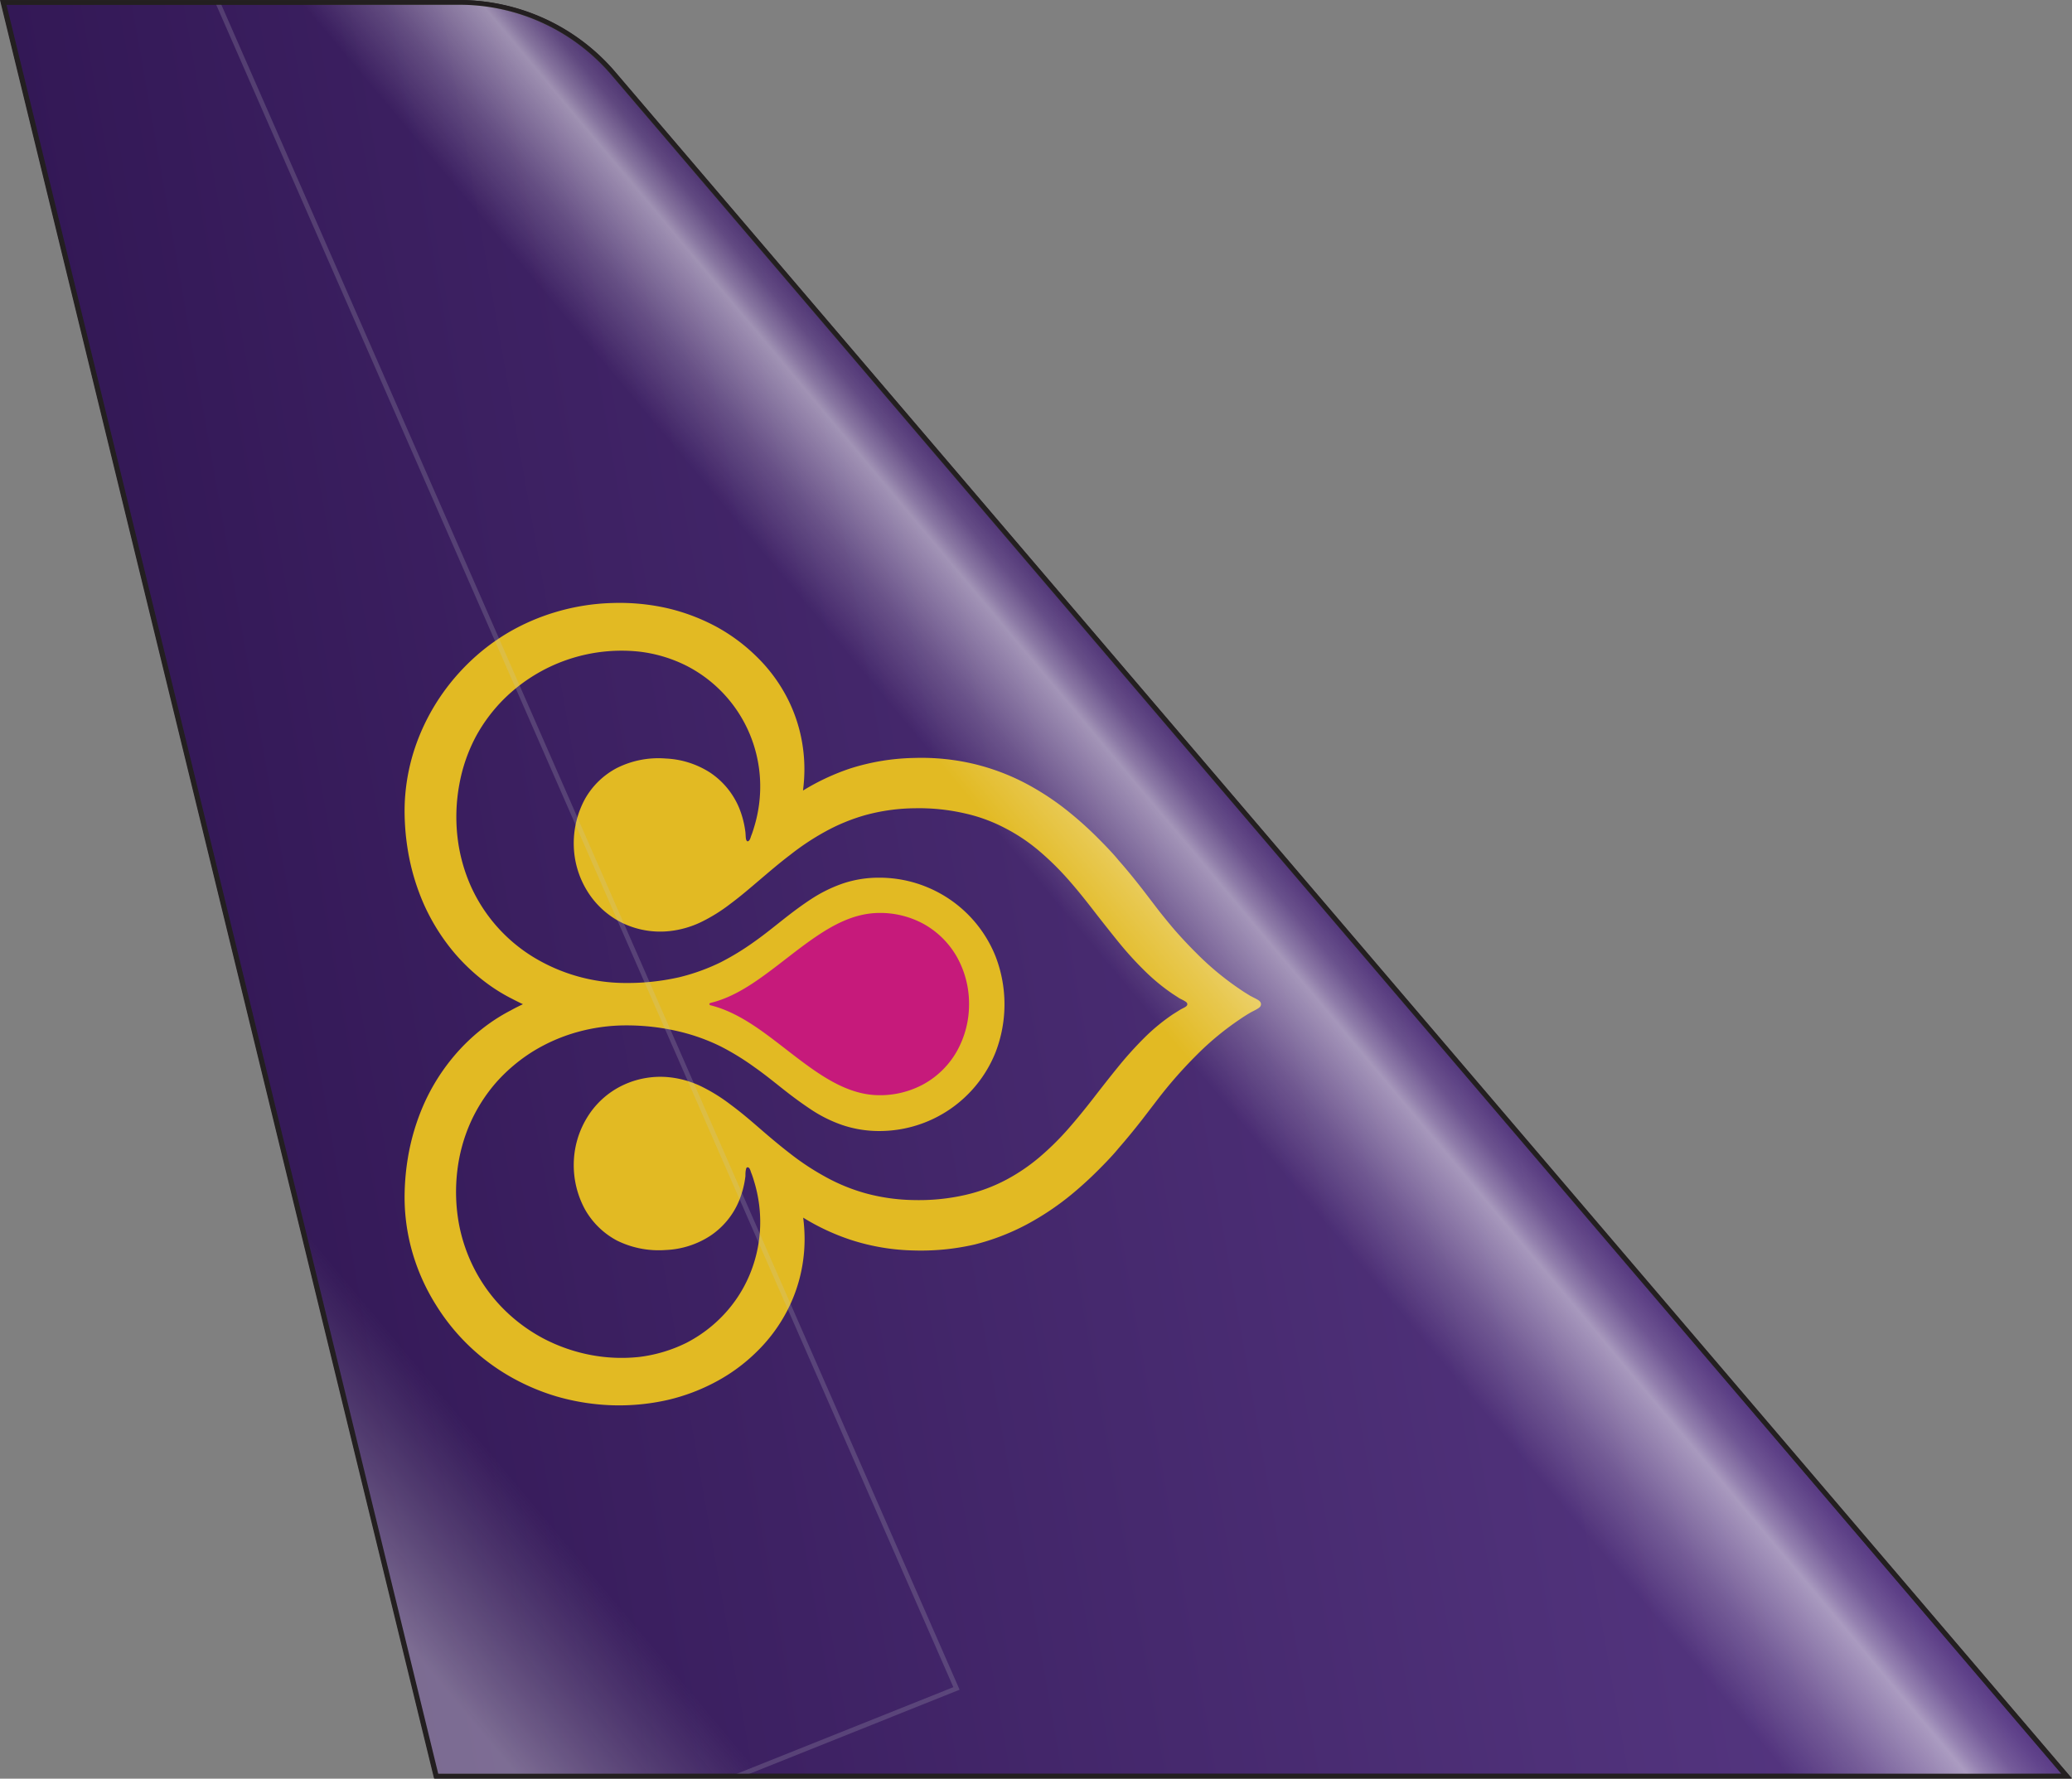
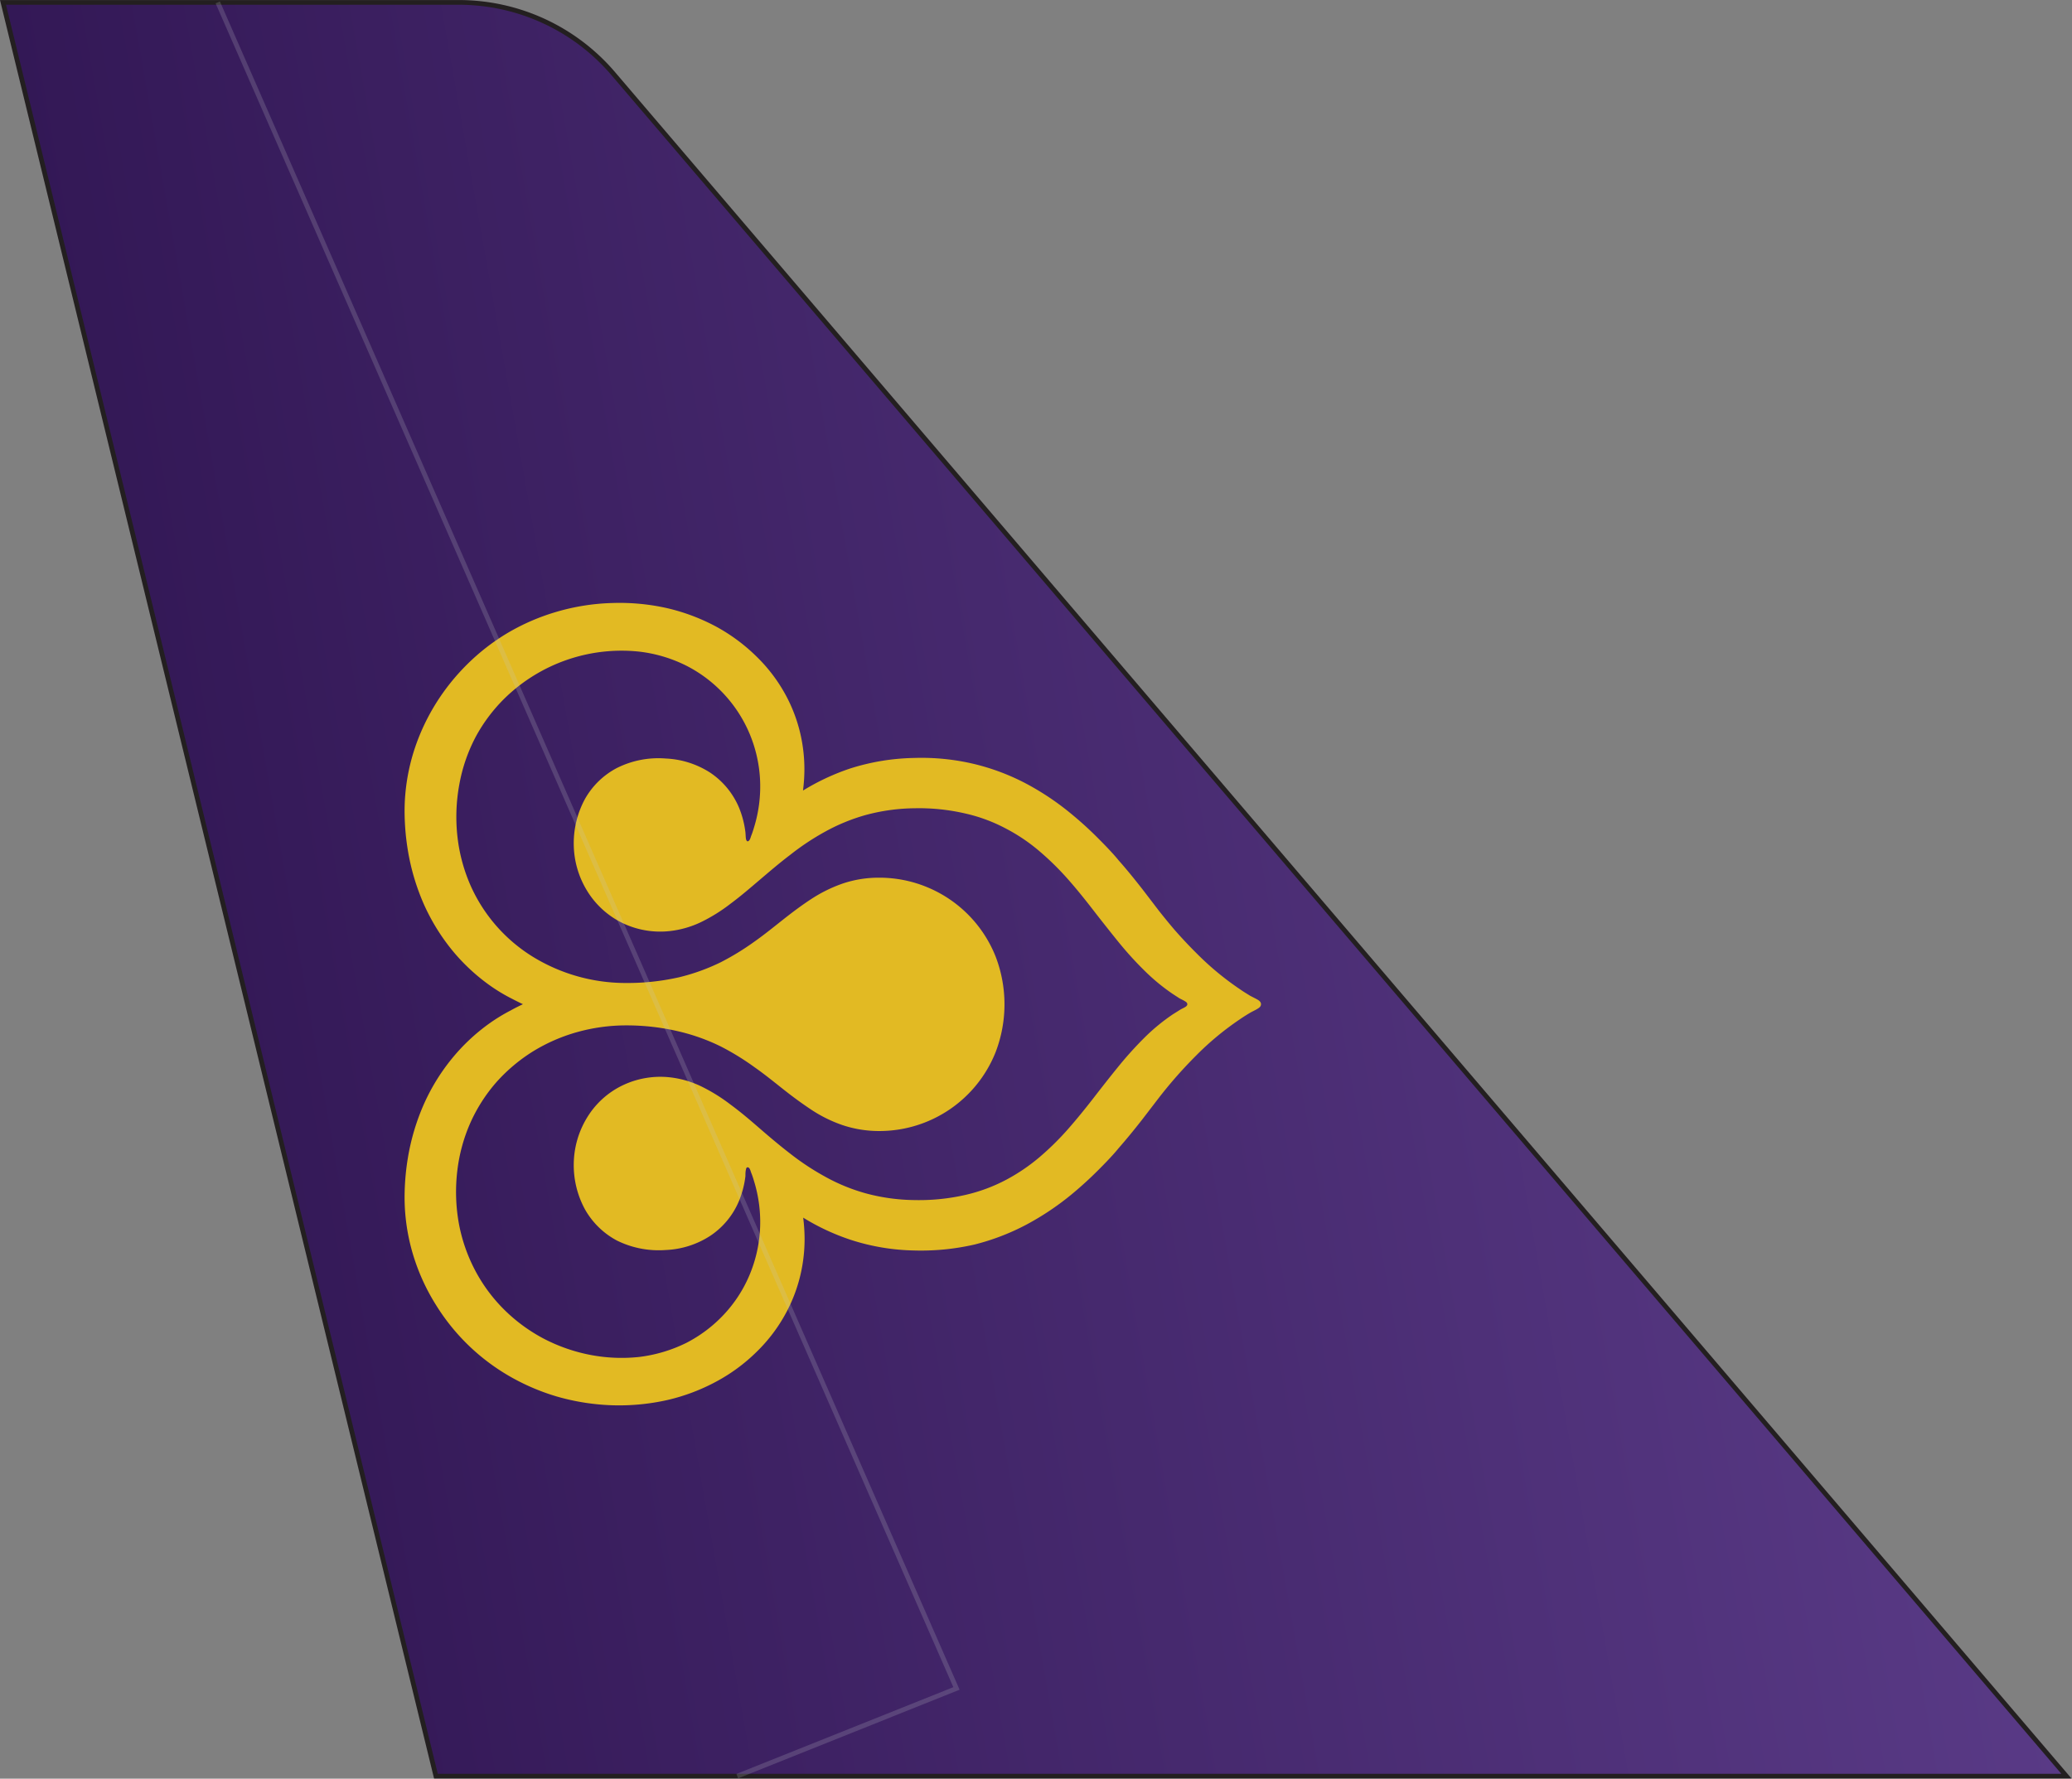
<svg xmlns="http://www.w3.org/2000/svg" viewBox="0 0 439.82 377.65">
  <rect x="0" y="0" width="439.82" height="377.65" fill="#808080" stroke="none" />
  <defs>
    <style>.cls-1,.cls-5{stroke:#231f20;}.cls-1,.cls-4,.cls-5{stroke-miterlimit:10;}.cls-1{fill:url(#linear-gradient);}.cls-2{fill:#e2ba23;}.cls-3{fill:#c61a7b;}.cls-4{fill:none;stroke:#c7c8ca;opacity:0.2;}.cls-5{fill:url(#linear-gradient-2);}</style>
    <linearGradient id="linear-gradient" x1="39.55" y1="157.05" x2="399.93" y2="220.6" gradientTransform="matrix(-1, 0, 0, 1, 439.38, 0)" gradientUnits="userSpaceOnUse">
      <stop offset="0" stop-color="#593a86" />
      <stop offset="1" stop-color="#331856" />
    </linearGradient>
    <linearGradient id="linear-gradient-2" x1="183.85" y1="158.79" x2="386.94" y2="329.2" gradientTransform="matrix(-1, 0, 0, 1, 439.38, 0)" gradientUnits="userSpaceOnUse">
      <stop offset="0" stop-color="#fff" stop-opacity="0" />
      <stop offset="0.01" stop-color="#fff" stop-opacity="0.05" />
      <stop offset="0.03" stop-color="#fff" stop-opacity="0.17" />
      <stop offset="0.05" stop-color="#fff" stop-opacity="0.37" />
      <stop offset="0.06" stop-color="#fff" stop-opacity="0.5" />
      <stop offset="0.12" stop-color="#fff" stop-opacity="0.2" />
      <stop offset="0.17" stop-color="#fff" stop-opacity="0" />
      <stop offset="0.8" stop-color="#bcbec0" stop-opacity="0" />
      <stop offset="0.95" stop-color="#e6e7e8" stop-opacity="0.4" />
    </linearGradient>
  </defs>
  <g id="Thai_Airways" data-name="Thai Airways">
    <path class="cls-1" d="M130.11,15.56A43.1,43.1,0,0,0,97.53.51H.64L92.53,377.11l346.11,0Z" />
    <path class="cls-2" d="M86.57,245.9a52,52,0,0,0-.69,8.21c0,1.26.05,2.52.16,3.74a42.4,42.4,0,0,0,2.11,10,43.79,43.79,0,0,0,4.47,9.34A44.42,44.42,0,0,0,107.81,292a46.51,46.51,0,0,0,10.33,4.49,48.16,48.16,0,0,0,11.91,1.88,46.81,46.81,0,0,0,11.67-1.13,41.5,41.5,0,0,0,10.35-3.92,37.22,37.22,0,0,0,8.56-6.32,34,34,0,0,0,6.28-8.36,32.7,32.7,0,0,0,3.41-10,33.53,33.53,0,0,0,.47-5.58,36.4,36.4,0,0,0-.3-4.53,47.64,47.64,0,0,0,10,4.68A46.16,46.16,0,0,0,194,265.5a50.84,50.84,0,0,0,12.86-1.26,49.07,49.07,0,0,0,11-4.22,58.39,58.39,0,0,0,9.45-6.3,79.61,79.61,0,0,0,5.89-5.36s2.83-2.8,4.23-4.56c1.6-1.83,3.24-3.82,5-6.07l3.62-4.72c1.08-1.39,2.12-2.65,3.17-3.87,1.53-1.77,3.13-3.48,4.8-5.15a61.25,61.25,0,0,1,9.22-7.61c.68-.47,1.37-.9,2.09-1.33.46-.27,1-.51,1.46-.78s.88-.54.88-1.06-.48-.83-.88-1.05-1-.51-1.46-.76c-.72-.45-1.41-.86-2.09-1.34a60.78,60.78,0,0,1-9.22-7.63q-2.51-2.49-4.8-5.12c-1.05-1.24-2.09-2.51-3.17-3.87,0,0-3.61-4.73-3.62-4.73-1.75-2.24-3.39-4.25-5-6.06-1.4-1.76-4.23-4.56-4.23-4.56a75.41,75.41,0,0,0-5.89-5.36,56.71,56.71,0,0,0-9.45-6.33,47.51,47.51,0,0,0-11-4.17,48.23,48.23,0,0,0-12.86-1.3,47.51,47.51,0,0,0-13.55,2.24,48.67,48.67,0,0,0-10,4.68,36.27,36.27,0,0,0,.3-4.53,33.62,33.62,0,0,0-.47-5.58,32.7,32.7,0,0,0-3.41-10,34,34,0,0,0-6.28-8.34,38.23,38.23,0,0,0-8.56-6.35,42.27,42.27,0,0,0-10.35-3.91,45.89,45.89,0,0,0-11.67-1.11,46.36,46.36,0,0,0-11.91,1.88,45.53,45.53,0,0,0-10.33,4.47A44.59,44.59,0,0,0,99.22,141a45.87,45.87,0,0,0-6.6,8.21,45.12,45.12,0,0,0-4.47,9.36,42.57,42.57,0,0,0-2.11,10c-.11,1.22-.16,2.46-.16,3.73a52.18,52.18,0,0,0,.69,8.21A47.57,47.57,0,0,0,90,192.05a43.69,43.69,0,0,0,5.91,9.62,41.28,41.28,0,0,0,7.88,7.42,36.65,36.65,0,0,0,4.68,2.86c.83.43,1.67.86,2.53,1.26-.86.42-1.7.82-2.53,1.29v0a37.82,37.82,0,0,0-4.68,2.86,41,41,0,0,0-7.88,7.42A43,43,0,0,0,90,234.38,47.52,47.52,0,0,0,86.57,245.9Zm10.51,2.61a35.31,35.31,0,0,1,2.83-10.26,34.39,34.39,0,0,1,5.52-8.55,35.81,35.81,0,0,1,7.69-6.46,36.88,36.88,0,0,1,9.34-4.09,38.74,38.74,0,0,1,10.44-1.44A48.14,48.14,0,0,1,144.12,219a41.88,41.88,0,0,1,8.83,3.16,54.42,54.42,0,0,1,7.14,4.38c2.15,1.5,4.16,3.14,6.21,4.76s3.93,3,6,4.37a29.09,29.09,0,0,0,6.5,3.2,24.42,24.42,0,0,0,7.77,1.27,26.54,26.54,0,0,0,24.76-16.73,28.31,28.31,0,0,0,0-20.34,26.54,26.54,0,0,0-14.23-14.58,26.51,26.51,0,0,0-10.53-2.14,23.88,23.88,0,0,0-7.77,1.27,30.44,30.44,0,0,0-6.5,3.2c-2.08,1.35-4.06,2.84-6,4.37s-4.06,3.26-6.21,4.77A55.44,55.44,0,0,1,153,204.3a43.12,43.12,0,0,1-8.83,3.19,49.77,49.77,0,0,1-11.22,1.22,37.73,37.73,0,0,1-19.78-5.53,34,34,0,0,1-13.21-15,35.59,35.59,0,0,1-2.83-10.29,37.84,37.84,0,0,1,.38-11.39A34.86,34.86,0,0,1,101,156.4a34.39,34.39,0,0,1,6.18-8.19,35.5,35.5,0,0,1,28.48-9.86,30,30,0,0,1,10.05,3,28.72,28.72,0,0,1,13.31,14.21,29,29,0,0,1,2.3,9.7,29.49,29.49,0,0,1-1.27,10.44c-.13.45-.27.88-.43,1.33-.08.21-.16.4-.24.64a2.87,2.87,0,0,1-.28.68c-.09.13-.25.3-.42.28s-.27-.27-.32-.43c-.09-.49-.08-1-.13-1.49a20.2,20.2,0,0,0-1.35-5.21,16.72,16.72,0,0,0-6.13-7.45,18.92,18.92,0,0,0-9.41-3,19.67,19.67,0,0,0-10.37,2,16.66,16.66,0,0,0-6.8,6.59,19.69,19.69,0,0,0-2.38,9.65,19.16,19.16,0,0,0,2.8,9.79,18.12,18.12,0,0,0,7.49,6.87,18.47,18.47,0,0,0,9.95,1.75,20.55,20.55,0,0,0,6.84-1.95,35.8,35.8,0,0,0,6.22-3.89c2.12-1.57,4.12-3.3,6.12-5s4.27-3.65,6.49-5.33a53.55,53.55,0,0,1,7.32-4.88,40.51,40.51,0,0,1,8.68-3.59,41.19,41.19,0,0,1,10.47-1.45,43.58,43.58,0,0,1,10.73,1.11,34.56,34.56,0,0,1,8.68,3.23,37.91,37.91,0,0,1,7.1,4.81,59.67,59.67,0,0,1,6,5.9c1.86,2.1,3.62,4.3,5.34,6.52s3.44,4.4,5.2,6.58,3.55,4.18,5.5,6.11a42.13,42.13,0,0,0,6.27,5.2l1.42.92c.33.17.68.33,1,.52s.6.35.62.69-.35.56-.62.71-.67.33-1,.54-.94.59-1.42.89a41.46,41.46,0,0,0-6.27,5.19,78,78,0,0,0-5.5,6.14c-1.76,2.16-3.47,4.36-5.2,6.59s-3.48,4.38-5.34,6.5a59.77,59.77,0,0,1-6,5.91,40,40,0,0,1-7.1,4.82,35.32,35.32,0,0,1-8.68,3.22,44,44,0,0,1-10.73,1.09,41.19,41.19,0,0,1-10.47-1.45,39.52,39.52,0,0,1-8.68-3.59,54.28,54.28,0,0,1-7.32-4.85c-2.22-1.71-4.37-3.53-6.49-5.37s-4-3.44-6.12-5a36.94,36.94,0,0,0-6.22-3.87,20.55,20.55,0,0,0-6.84-1.95,18.57,18.57,0,0,0-9.95,1.76,17.88,17.88,0,0,0-7.49,6.85,19.23,19.23,0,0,0-2.8,9.8,19.62,19.62,0,0,0,2.38,9.64,16.88,16.88,0,0,0,6.8,6.63,20,20,0,0,0,10.37,2,18.73,18.73,0,0,0,9.41-3,16.56,16.56,0,0,0,6.13-7.45,20.14,20.14,0,0,0,1.35-5.23c0-.47,0-1,.13-1.47,0-.15.13-.41.32-.41s.33.13.42.26a2.85,2.85,0,0,1,.28.7c.08.22.16.41.24.62.16.45.3.88.43,1.33a29.49,29.49,0,0,1,1.27,10.43,29.08,29.08,0,0,1-2.3,9.72,28.36,28.36,0,0,1-5.37,8.21,29.28,29.28,0,0,1-7.94,6,31,31,0,0,1-10.05,3,35.06,35.06,0,0,1-10.62-.49,36.32,36.32,0,0,1-9.63-3.4,35.35,35.35,0,0,1-8.23-6A34.14,34.14,0,0,1,101,270a35.06,35.06,0,0,1-3.58-10.13A37.9,37.9,0,0,1,97.08,248.51Z" />
-     <path class="cls-3" d="M150.57,213.21h0a.32.32,0,0,1,.24-.27c4.2-1,8-3.38,11.46-5.9,3.67-2.65,7.14-5.6,10.93-8.17s7.88-4.72,12.46-5a19.3,19.3,0,0,1,10.43,2.32,18.42,18.42,0,0,1,7,6.93,20.34,20.34,0,0,1,2.61,10,.43.43,0,0,0,0,.05s0,0,0,.07a20.36,20.36,0,0,1-2.61,10,18.28,18.28,0,0,1-7,6.93,19.31,19.31,0,0,1-10.43,2.33c-4.58-.28-8.74-2.48-12.46-5s-7.26-5.52-10.93-8.18c-3.47-2.51-7.26-4.84-11.46-5.88a.32.32,0,0,1-.24-.29" />
  </g>
  <g id="TOP">
    <polyline class="cls-4" points="46.22 0.5 203.03 358.49 156.5 377.11" />
-     <path class="cls-5" d="M130.21,15.56A43,43,0,0,0,97.63.51H.74L92.63,377.1l346.11,0Z" />
  </g>
</svg>